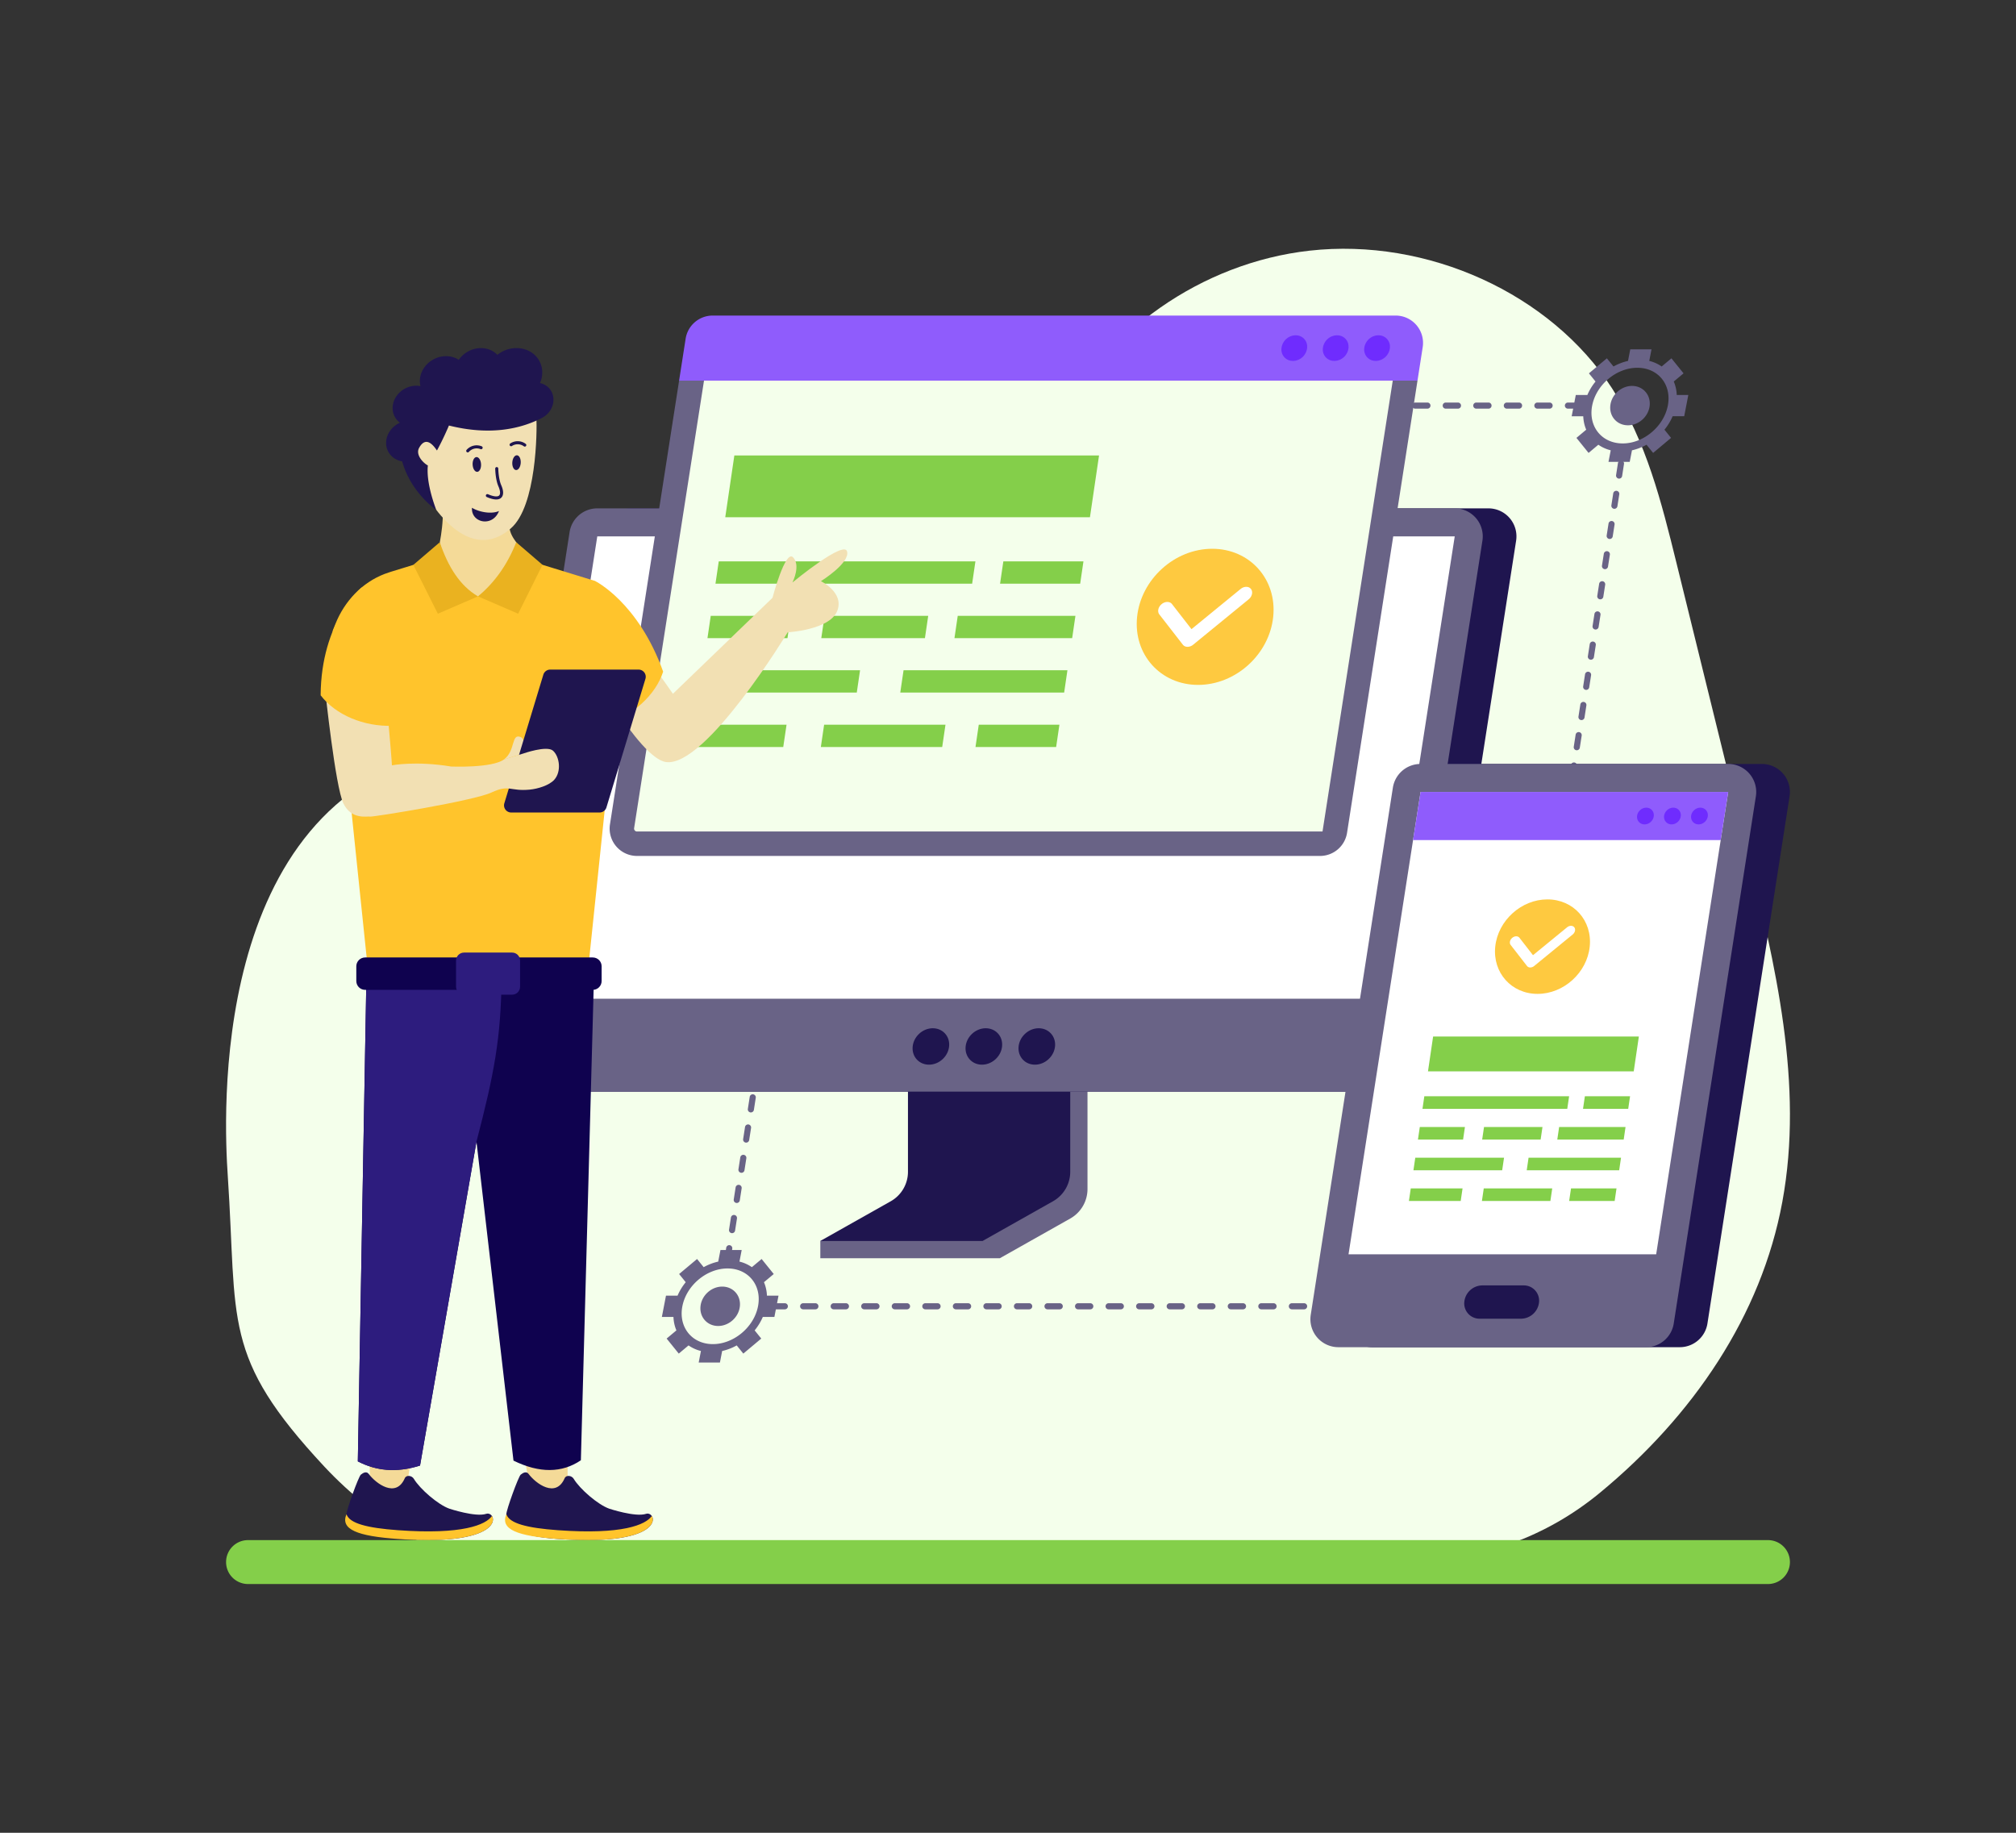
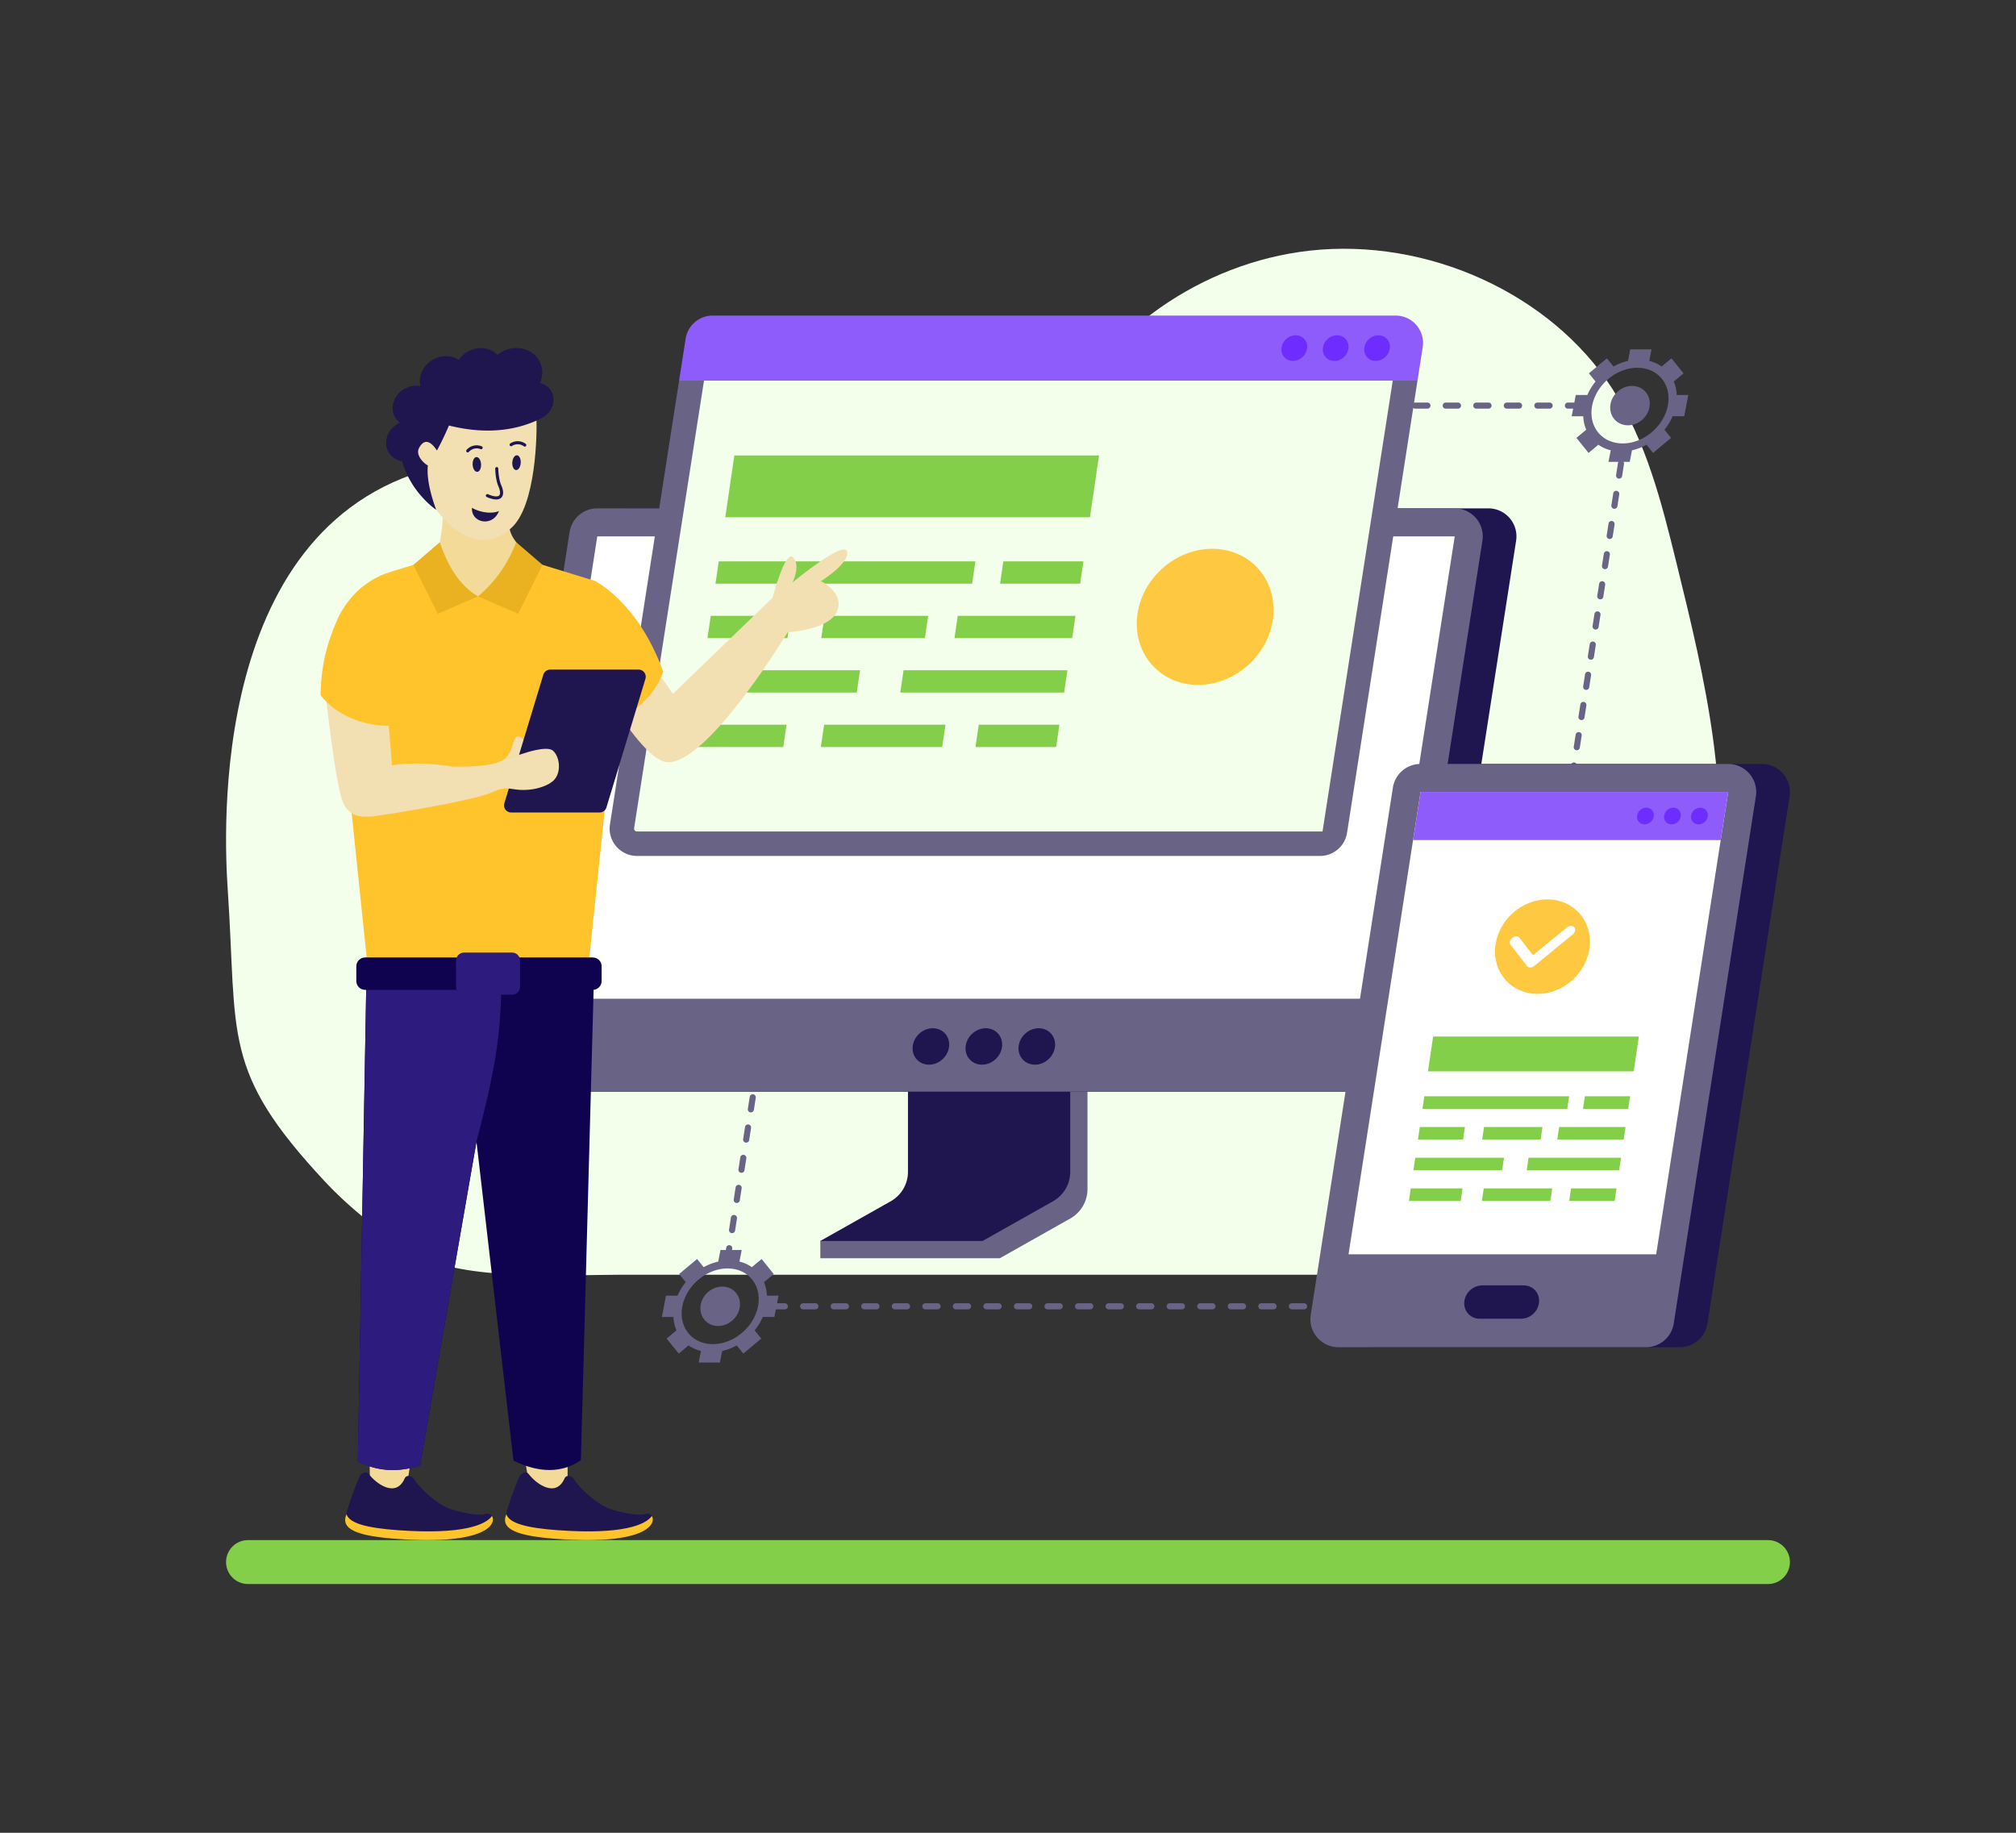
<svg xmlns="http://www.w3.org/2000/svg" enable-background="new 0 0 330 300" viewBox="0 0 330 300" id="Browsercompatibility">
  <rect x="0" y="0" width="330" height="300" fill="#333333" stroke="none" />
  <g fill="#000000" class="color000000 svgShape">
-     <path fill="#f4ffeb" d="M72.663 122.97c24.512-5.36 41.497-9.825 64.636-19.158 4.724-1.906 15.42-9.017 23.91-17.088 5.01-4.763 9.02-10.636 12.097-17.098 7.249-15.223 23.367-26.62 41.06-28.596 19.3-2.155 39.453 7.017 49.507 22.53 5.606 8.651 8.117 18.715 10.548 28.589l11.51 46.76c4.673 18.981 9.37 38.577 5.819 57.817-3.441 18.643-14.637 35.064-29.88 47.636-8.768 7.231-19.456 11.055-30.397 11.055H101.558c-8.55 0-26.038 1.089-33.54-3.441-5.518-3.331-10.575-7.247-14.93-11.919-16.86-18.09-14.193-23.587-15.806-47.617-.595-8.86-3.364-60.995 35.381-69.47z" class="colorebf2ff svgShape" />
+     <path fill="#f4ffeb" d="M72.663 122.97c24.512-5.36 41.497-9.825 64.636-19.158 4.724-1.906 15.42-9.017 23.91-17.088 5.01-4.763 9.02-10.636 12.097-17.098 7.249-15.223 23.367-26.62 41.06-28.596 19.3-2.155 39.453 7.017 49.507 22.53 5.606 8.651 8.117 18.715 10.548 28.589c4.673 18.981 9.37 38.577 5.819 57.817-3.441 18.643-14.637 35.064-29.88 47.636-8.768 7.231-19.456 11.055-30.397 11.055H101.558c-8.55 0-26.038 1.089-33.54-3.441-5.518-3.331-10.575-7.247-14.93-11.919-16.86-18.09-14.193-23.587-15.806-47.617-.595-8.86-3.364-60.995 35.381-69.47z" class="colorebf2ff svgShape" />
    <path fill="#696386" d="M263.47 214.32h-2a.5.5 0 1 1 0-1h2a.5.5 0 1 1 0 1zm-5 0h-2a.5.5 0 1 1 0-1h2a.5.5 0 1 1 0 1zm-5 0h-2a.5.5 0 1 1 0-1h2a.5.5 0 1 1 0 1zm-5 0h-2a.5.5 0 1 1 0-1h2a.5.5 0 1 1 0 1zm-5 0h-2a.5.5 0 1 1 0-1h2a.5.5 0 1 1 0 1zm-5 0h-2a.5.5 0 1 1 0-1h2a.5.5 0 1 1 0 1zm-5 0h-2a.5.5 0 1 1 0-1h2a.5.5 0 1 1 0 1zm-5 0h-2a.5.5 0 1 1 0-1h2a.5.5 0 1 1 0 1zm-5 0h-2a.5.5 0 1 1 0-1h2a.5.5 0 1 1 0 1zm-5 0h-2a.5.5 0 1 1 0-1h2a.5.5 0 1 1 0 1zm-5 0h-2a.5.5 0 1 1 0-1h2a.5.5 0 1 1 0 1zm-5 0h-2a.5.5 0 1 1 0-1h2a.5.5 0 1 1 0 1zm-5 0h-2a.5.5 0 1 1 0-1h2a.5.5 0 1 1 0 1zm-5 0h-2a.5.5 0 1 1 0-1h2a.5.5 0 1 1 0 1zm-5 0h-2a.5.5 0 1 1 0-1h2a.5.5 0 1 1 0 1zm-5 0h-2a.5.5 0 1 1 0-1h2a.5.5 0 1 1 0 1zm-5 0h-2a.5.5 0 1 1 0-1h2a.5.5 0 1 1 0 1zm-5 0h-2a.5.5 0 1 1 0-1h2a.5.5 0 1 1 0 1zm-5 0h-2a.5.5 0 1 1 0-1h2a.5.5 0 1 1 0 1zm-5 0h-2a.5.5 0 1 1 0-1h2a.5.5 0 1 1 0 1zm-5 0h-2a.5.5 0 1 1 0-1h2a.5.5 0 1 1 0 1zm-5 0h-2a.5.5 0 1 1 0-1h2a.5.5 0 1 1 0 1zm-5 0h-2a.5.5 0 1 1 0-1h2a.5.5 0 1 1 0 1zm-5 0h-2a.5.5 0 1 1 0-1h2a.5.5 0 1 1 0 1zm-5 0h-2a.5.5 0 1 1 0-1h2a.5.5 0 1 1 0 1zm-5 0h-2a.5.5 0 1 1 0-1h2a.5.5 0 1 1 0 1zm-5 0h-2a.5.5 0 1 1 0-1h2a.5.5 0 1 1 0 1zm-5 0h-2a.5.5 0 1 1 0-1h2a.5.5 0 1 1 0 1zm137.816-.866a.498.498 0 0 1-.292-.905 4.113 4.113 0 0 0 1.175-1.32.5.5 0 1 1 .873.489 5.105 5.105 0 0 1-1.464 1.641.492.492 0 0 1-.292.095zM119.062 206.792a.501.501 0 0 1-.495-.577l.308-1.977a.504.504 0 0 1 .572-.417.501.501 0 0 1 .417.571l-.309 1.977a.5.5 0 0 1-.493.423zm.77-4.94a.501.501 0 0 1-.495-.577l.308-1.977a.5.5 0 1 1 .988.154l-.308 1.977a.5.5 0 0 1-.494.422zm.77-4.941a.5.5 0 0 1-.495-.577l.307-1.977a.5.5 0 0 1 .988.154l-.307 1.977a.5.5 0 0 1-.493.423zm.77-4.94a.5.5 0 0 1-.495-.577l.307-1.977a.501.501 0 0 1 .988.154l-.307 1.977a.5.5 0 0 1-.494.423zm.769-4.94a.5.5 0 0 1-.495-.577l.307-1.978a.5.5 0 0 1 .989.155l-.308 1.976a.5.5 0 0 1-.493.423zm.77-4.941a.5.5 0 0 1-.495-.577l.307-1.977a.5.5 0 0 1 .988.154l-.307 1.977a.5.5 0 0 1-.493.423zm.77-4.94a.5.5 0 0 1-.495-.577l.307-1.977a.501.501 0 0 1 .988.154l-.308 1.976a.5.5 0 0 1-.493.423zm.769-4.941a.501.501 0 0 1-.495-.577l.308-1.977a.502.502 0 0 1 .571-.417.501.501 0 0 1 .417.571l-.308 1.977a.5.5 0 0 1-.493.423zm.77-4.94a.501.501 0 0 1-.495-.577l.308-1.977a.5.5 0 0 1 .988.154l-.309 1.977a.5.5 0 0 1-.493.422zm.77-4.941a.5.5 0 0 1-.495-.577l.307-1.977a.501.501 0 0 1 .988.155l-.307 1.976a.5.5 0 0 1-.493.423zm.77-4.94a.5.5 0 0 1-.495-.577l.307-1.977a.5.5 0 0 1 .988.154l-.308 1.977a.5.5 0 0 1-.493.423zm.769-4.94a.5.5 0 0 1-.495-.577l.307-1.977a.5.5 0 0 1 .988.155l-.307 1.975a.5.5 0 0 1-.493.423zm.77-4.941a.5.5 0 0 1-.495-.577l.307-1.976a.5.5 0 0 1 .988.154l-.308 1.976a.5.5 0 0 1-.493.423zm.769-4.94a.5.5 0 0 1-.495-.577l.307-1.976a.5.5 0 0 1 .988.154l-.307 1.975a.5.5 0 0 1-.493.423zm.77-4.941a.5.5 0 0 1-.495-.577l.308-1.976a.5.5 0 1 1 .988.154l-.309 1.976a.5.5 0 0 1-.493.423zm.769-4.94a.5.5 0 0 1-.495-.577l.308-1.976a.5.5 0 0 1 .988.154l-.308 1.976a.5.5 0 0 1-.493.422zm.77-4.941a.5.5 0 0 1-.495-.577l.308-1.976a.501.501 0 0 1 .988.155l-.308 1.975a.5.5 0 0 1-.493.423zm.77-4.94a.5.5 0 0 1-.495-.577l.307-1.976a.5.5 0 0 1 .989.154l-.308 1.976a.5.5 0 0 1-.493.423zm2.586-3.582a.5.5 0 0 1-.171-.97c.734-.267 1.45-.402 2.126-.402a.5.5 0 1 1 0 1c-.56 0-1.16.116-1.784.341a.5.5 0 0 1-.171.03zM258.655 66.892h-2a.5.5 0 1 1 0-1h2a.5.5 0 1 1 0 1zm-5 0h-2a.5.5 0 1 1 0-1h2a.5.5 0 1 1 0 1zm-5 0h-2a.5.5 0 1 1 0-1h2a.5.5 0 1 1 0 1zm-5 0h-2a.5.5 0 1 1 0-1h2a.5.5 0 1 1 0 1zm-5 0h-2a.5.5 0 1 1 0-1h2a.5.5 0 1 1 0 1zm-5 0h-2a.5.5 0 1 1 0-1h2a.5.5 0 1 1 0 1zm-5 0h-2a.5.5 0 1 1 0-1h2a.5.5 0 1 1 0 1zm-5 0h-2a.5.5 0 1 1 0-1h2a.5.5 0 1 1 0 1zm-5 0h-2a.5.5 0 1 1 0-1h2a.5.5 0 1 1 0 1zm-5 0h-2a.5.5 0 1 1 0-1h2a.5.5 0 1 1 0 1zm-5 0h-2a.5.5 0 1 1 0-1h2a.5.5 0 1 1 0 1zm-5 0h-2a.5.5 0 1 1 0-1h2a.5.5 0 1 1 0 1zm-5 0h-2a.5.5 0 1 1 0-1h2a.5.5 0 1 1 0 1zm-5 0h-2a.5.5 0 1 1 0-1h2a.5.5 0 1 1 0 1zm-5 0h-2a.5.5 0 1 1 0-1h2a.5.5 0 1 1 0 1zm-5 0h-2a.5.5 0 1 1 0-1h2a.5.5 0 1 1 0 1zm-5 0h-2a.5.5 0 1 1 0-1h2a.5.5 0 1 1 0 1zm-5 0h-2a.5.5 0 1 1 0-1h2a.5.5 0 1 1 0 1zm-5 0h-2a.5.5 0 1 1 0-1h2a.5.5 0 1 1 0 1zm-5 0h-2a.5.5 0 1 1 0-1h2a.5.5 0 1 1 0 1zm-5 0h-2a.5.5 0 1 1 0-1h2a.5.5 0 1 1 0 1zm-5 0h-2a.5.5 0 1 1 0-1h2a.5.5 0 1 1 0 1zm-5 0h-2a.5.5 0 1 1 0-1h2a.5.5 0 1 1 0 1zm-5 0h-2a.5.5 0 1 1 0-1h2a.5.5 0 1 1 0 1zm-5 0h-2a.5.5 0 1 1 0-1h2a.5.5 0 1 1 0 1zm-5 0h-2a.5.5 0 1 1 0-1h2a.5.5 0 1 1 0 1zm-5 0h-2a.5.5 0 1 1 0-1h2a.5.5 0 1 1 0 1zM255.027 142.57a.5.5 0 0 1-.495-.577l.307-1.977a.5.5 0 1 1 .989.154l-.308 1.976a.5.5 0 0 1-.493.423zm.77-4.941a.5.5 0 0 1-.495-.577l.307-1.977a.5.5 0 0 1 .988.154l-.308 1.977a.5.5 0 0 1-.493.423zm.769-4.94a.5.5 0 0 1-.495-.577l.307-1.977a.5.5 0 0 1 .989.154l-.308 1.977a.5.5 0 0 1-.493.422zm.77-4.941a.501.501 0 0 1-.495-.577l.308-1.977a.501.501 0 0 1 .988.154l-.309 1.977a.5.5 0 0 1-.493.423zm.769-4.94a.501.501 0 0 1-.495-.577l.308-1.977a.5.5 0 0 1 .989.154l-.309 1.977a.5.5 0 0 1-.493.423zm.77-4.94a.5.5 0 0 1-.495-.577l.308-1.977a.5.5 0 1 1 .988.155l-.307 1.975a.5.5 0 0 1-.494.423zm.77-4.941a.5.5 0 0 1-.495-.577l.307-1.976a.5.5 0 0 1 .989.154l-.308 1.976a.5.5 0 0 1-.493.423zm.77-4.94a.5.5 0 0 1-.495-.577l.307-1.977a.5.5 0 0 1 .988.155l-.307 1.975a.5.5 0 0 1-.494.423zm.769-4.941a.5.5 0 0 1-.495-.577l.307-1.976a.5.5 0 1 1 .989.154l-.308 1.976a.5.5 0 0 1-.493.423zm.77-4.94a.5.5 0 0 1-.495-.577l.307-1.976a.5.5 0 0 1 .988.154l-.307 1.976a.5.5 0 0 1-.494.422zm.769-4.941a.5.5 0 0 1-.495-.577l.308-1.976a.501.501 0 0 1 .988.154l-.308 1.976a.5.5 0 0 1-.493.423zm.77-4.94a.5.5 0 0 1-.495-.577l.308-1.976a.501.501 0 0 1 .988.154l-.308 1.976a.5.5 0 0 1-.493.423zm.77-4.94a.5.5 0 0 1-.495-.577l.308-1.977a.501.501 0 0 1 .988.155l-.309 1.975a.5.5 0 0 1-.493.423zm.77-4.941a.5.5 0 0 1-.495-.577l.307-1.976a.5.5 0 0 1 .988.154l-.307 1.976a.5.5 0 0 1-.493.423z" class="color38297a svgShape" />
    <path fill="#696386" d="m275.688 68.133.673-3.48h-1.894a6.256 6.256 0 0 0-.485-2.204l1.598-1.337-1.984-2.46-1.595 1.336a6.026 6.026 0 0 0-2.032-.912l.366-1.894h-3.476l-.367 1.894a9.03 9.03 0 0 0-2.381.912l-1.082-1.337-2.936 2.46 1.081 1.34a9.118 9.118 0 0 0-1.338 2.203h-1.894l-.673 3.48h1.894c.032.789.2 1.531.486 2.201l-1.6 1.34 1.985 2.46 1.6-1.34a6.01 6.01 0 0 0 2.028.913l-.367 1.894h3.477l.366-1.891a8.94 8.94 0 0 0 2.382-.915l1.08 1.34 2.937-2.46-1.081-1.34c.545-.67 1-1.413 1.338-2.203h1.894zm-10.069 4.45c-3.421 0-5.657-2.771-4.996-6.19.662-3.42 3.97-6.193 7.392-6.193 3.418 0 5.654 2.772 4.992 6.194-.661 3.418-3.97 6.19-7.388 6.19z" class="color38297a svgShape" />
    <path fill="#696386" d="M267.149 63.17c-1.78 0-3.372 1.442-3.556 3.222-.185 1.78 1.108 3.222 2.888 3.222s3.371-1.442 3.556-3.222c.184-1.78-1.109-3.222-2.888-3.222zM126.761 215.562l.673-3.48h-1.893a6.255 6.255 0 0 0-.486-2.205l1.599-1.337-1.984-2.46-1.596 1.337a6.027 6.027 0 0 0-2.032-.912l.366-1.894h-3.476l-.366 1.894a9.03 9.03 0 0 0-2.382.912l-1.082-1.337-2.936 2.46 1.081 1.34a9.12 9.12 0 0 0-1.338 2.202h-1.894l-.673 3.48h1.894c.033.79.2 1.532.486 2.202l-1.6 1.34 1.985 2.46 1.6-1.34a6.01 6.01 0 0 0 2.028.912l-.366 1.894h3.476l.366-1.89a8.941 8.941 0 0 0 2.382-.916l1.081 1.34 2.936-2.46-1.08-1.34c.544-.67 1-1.413 1.338-2.202h1.893zm-10.069 4.45c-3.421 0-5.657-2.772-4.996-6.19.662-3.421 3.97-6.193 7.392-6.193 3.418 0 5.654 2.772 4.992 6.193-.661 3.418-3.97 6.19-7.388 6.19z" class="color38297a svgShape" />
    <path fill="#696386" d="M118.222 210.598c-1.78 0-3.371 1.443-3.556 3.223-.184 1.779 1.109 3.222 2.888 3.222 1.78 0 3.372-1.443 3.556-3.222.185-1.78-1.108-3.223-2.888-3.223zM151.45 151.667l1.161 40.261a5.539 5.539 0 0 1-3.58 5.7l-14.753 5.5v2.825h29.387l11.528-6.499a5.539 5.539 0 0 0 2.819-4.825v-42.962H151.45z" class="color38297a svgShape" />
    <path fill="#1f154f" d="M148.625 151.667v40.138c0 2-1.077 3.843-2.819 4.825l-11.528 6.498h26.562l11.527-6.498a5.54 5.54 0 0 0 2.82-4.825v-40.138h-26.562z" class="color20154f svgShape" />
    <path fill="#1f154f" d="M243.643 83.212h-140.36a4.586 4.586 0 0 0-4.53 3.88l-13.445 86.296a4.586 4.586 0 0 0 4.531 5.292h140.36a4.586 4.586 0 0 0 4.53-3.88l13.445-86.297a4.586 4.586 0 0 0-4.531-5.291z" class="color20154f svgShape" />
    <path fill="#696386" d="M238.127 83.212H97.767a4.586 4.586 0 0 0-4.53 3.88l-13.445 86.296a4.586 4.586 0 0 0 4.53 5.292h140.36a4.586 4.586 0 0 0 4.531-3.88l13.445-86.297a4.586 4.586 0 0 0-4.531-5.291z" class="color38297a svgShape" />
    <ellipse cx="169.716" cy="171.291" fill="#1f154f" rx="3.14" ry="2.831" transform="rotate(-43.516 169.716 171.291)" class="color20154f svgShape" />
    <ellipse cx="161.047" cy="171.291" fill="#1f154f" rx="3.14" ry="2.831" transform="rotate(-43.516 161.047 171.291)" class="color20154f svgShape" />
    <ellipse cx="152.378" cy="171.291" fill="#1f154f" rx="3.14" ry="2.831" transform="rotate(-43.516 152.378 171.291)" class="color20154f svgShape" />
    <path fill="#ffffff" d="m226.337 163.474 11.79-75.677H97.769l-11.791 75.677z" class="colorffffff svgShape" />
    <path fill="#696386" d="m111.162 62.306-11.315 72.63a4.48 4.48 0 0 0 4.427 5.17h111.799a4.48 4.48 0 0 0 4.427-3.79l11.53-74.01c-42.343-4.272-82.551-4.103-120.868 0z" class="color38297a svgShape" />
    <path fill="#f4ffeb" d="M115.627 59.82 103.8 135.553a.459.459 0 0 0 .109.384.462.462 0 0 0 .365.168h112.21l11.884-76.285c-48.088-4.724-68.996-5.215-112.74 0z" class="colorebf2ff svgShape" />
    <path fill="#84cf4a" d="m120.206 74.55-1.489 10.118h59.696l1.489-10.117zM159.667 91.891h-42.013l-.538 3.654h42.013zM164.237 91.891l-.537 3.654h13.113l.537-3.654zM129.437 100.801h-13.094l-.538 3.654H128.9zM151.94 100.801h-16.965l-.538 3.654h16.964zM156.773 100.801l-.537 3.654h19.266l.537-3.654zM140.784 109.711h-25.752l-.538 3.654h25.752zM147.903 109.711l-.537 3.654h26.825l.537-3.654zM128.75 118.62H113.72l-.538 3.655h15.028zM134.902 118.62l-.538 3.655h19.865l.538-3.654zM160.216 118.62l-.537 3.655h13.2l.538-3.654z" class="colord1dcf8 svgShape" />
    <path fill="#8f5cfc" d="m232.03 62.306.854-5.483a4.48 4.48 0 0 0-4.427-5.17H116.658a4.48 4.48 0 0 0-4.427 3.79l-1.07 6.863h120.87z" class="color5cb8fc svgShape" />
    <ellipse cx="225.413" cy="56.979" fill="#6f2cfe" rx="2.212" ry="1.994" transform="rotate(-43.516 225.413 56.98)" class="color46a6fc svgShape" />
    <ellipse cx="218.639" cy="56.979" fill="#6f2cfe" rx="2.212" ry="1.994" transform="rotate(-43.516 218.64 56.98)" class="color46a6fc svgShape" />
    <ellipse cx="211.865" cy="56.979" fill="#6f2cfe" rx="2.212" ry="1.994" transform="rotate(-43.516 211.865 56.98)" class="color46a6fc svgShape" />
    <path fill="#fec940" d="M198.428 89.827c-6.153 0-11.657 4.987-12.295 11.14-.638 6.152 3.833 11.14 9.985 11.14 6.152 0 11.656-4.988 12.294-11.14.638-6.153-3.832-11.14-9.984-11.14z" class="colorfe4c40 svgShape" />
-     <path fill="#ffffff" d="M194.39 105.876c-.307 0-.587-.117-.769-.35l-3.845-4.948c-.364-.469-.195-1.227.378-1.695.572-.468 1.33-.468 1.694 0l3.187 4.1 8.04-6.575c.572-.468 1.33-.468 1.694 0 .364.468.195 1.227-.377 1.695l-9.077 7.422a1.484 1.484 0 0 1-.925.351z" class="colorffffff svgShape" />
    <path fill="#f4da98" d="M80.714 98.472c-7.182.704-8.724-9.716-8.724-9.716s.377-1.825.474-3.778c.11-1.869-.036-3.434-.036-3.434l10.87 3.688c0 .316.013.607.05.874.127 1.29.745 2.07 1.15 2.65.484.69.754 1.05.754 1.05s2.645 7.962-4.538 8.666z" class="colorf4a998 svgShape" />
    <path fill="#ffc42c" d="m60.272 159.174-5.81-55.937.449-1.12c1.478-3.701 4.342-6.76 8.066-8.18.317-.122.638-.232.964-.332l8.736-2.684c-.054 3.809 1.682 6.143 5.575 6.7 2.647-1.532 4.533-3.741 5.575-6.7l13.562 4.17 4.825 6.529-5.997 57.554H60.272z" class="coloree984f svgShape" />
    <path fill="#f2e0b3" d="M85.639 123.346s.49-2.317-.39-2.692c-1.612-.686-.818 2.204-2.744 3.65" class="colorf2c3b3 svgShape" />
    <path fill="#eab220" d="M84.499 88.756c-1.458 3.712-3.569 6.634-6.254 8.86l6.571 2.84 3.987-8.004-4.304-3.696z" class="colorea7d20 svgShape" />
    <path fill="#eab220" d="m71.99 88.756-4.33 3.707 4.013 7.994 6.572-2.841c-2.926-1.705-4.901-4.82-6.255-8.86z" class="colorea7d20 svgShape" />
    <path fill="#f2e0b3" d="m85.233 128.34 2.288.034s-1.47-2.818-2.879-2.777c-1.364.041.352 2.544.591 2.743z" class="colorf2c3b3 svgShape" />
    <path fill="#f2e0b3" d="m85.233 128.34 2.288.034s-1.47-2.818-2.879-2.777c-1.364.041.352 2.544.591 2.743zM104.107 105.308c.634.456 6.042 8.255 6.042 8.255l16.298-15.705s2.104-7.993 3.38-6.622c1.235 1.308-.007 3.89-.107 4.107.364-.303 8.459-6.947 8.938-5.077.499 1.902-4.28 4.862-4.28 4.862s3.932 1.908 2.636 4.949c-1.296 3.05-8.078 3.422-8.078 3.422s-13.385 22.102-19.903 21.24c-4.48-.593-13.262-16.904-13.262-16.904l8.336-2.527z" class="colorf2c3b3 svgShape" />
    <path fill="#ffc42c" d="M97.389 95.092s7.054 3.422 11.162 14.847c-1.237 3.826-4.94 7.22-9.49 8.637 0 0-8.218-13.396-1.672-23.484z" class="coloree984f svgShape" />
    <path fill="#1f154f" d="M104.528 109.604H90.062c-.517 0-.973.338-1.123.833l-6.383 21.044a1.173 1.173 0 0 0 1.123 1.514h14.466c.517 0 .973-.338 1.123-.833l6.383-21.044a1.173 1.173 0 0 0-1.123-1.514z" class="color20154f svgShape" />
    <path fill="#f2e0b3" d="M62.991 111.745s1.103 11.905 1.162 13.527c0 0 3.9-.763 9.71.2 0 0 6.716.277 8.642-1.168l3.134-.958s3.892-1.375 4.893-.46c1.065.973 1.406 3.4.194 4.752-.819.913-2.683 1.485-4.008 1.612-3.287.317-3.322-.907-6.271.47-2.95 1.376-19.435 4.04-19.88 3.943-.446-.098-3.034.58-4.355-2.15-1.321-2.729-2.984-18.559-2.984-18.559l9.763-1.209z" class="colorf2c3b3 svgShape" />
    <path fill="#ffc42c" d="M59.192 96.162s-6.633 5.509-6.706 17.649c2.439 3.197 7.06 5.166 11.822 4.99 0 0 4.413-15.304-5.116-22.64z" class="coloree984f svgShape" />
    <path fill="#f2e0b3" d="M87.806 68.382c-.011-.25-.02-.387-.02-.387s-7.395-3.445-9.934-3.847c-4.283-.655-8.248 2.648-10.189 4.23-.008.013-.198 7.02-.206 7.033-2.086 1.766 1.77 4.695 1.77 4.695s6.674 13.04 14.378 6.396c4.227-3.626 4.315-15.914 4.201-18.12z" class="colorf2c3b3 svgShape" />
    <path fill="#1f154f" d="M88.677 68.427c-3.428 1.763-8.425 2.92-15.19 1.225 0 0-.874 2.098-1.964 4.09-.695-1.037-1.86-2.342-2.912-.445-.645 1.157.685 2.503 1.426 2.893-.325 3.04 1.34 7.127 1.357 7.248-.215-.12-4.176-2.917-5.562-7.92-1.642-.27-2.77-1.656-2.616-3.31.122-1.319 1.034-2.462 2.244-3.014a2.98 2.98 0 0 1-1.176-2.69c.172-1.857 1.895-3.363 3.845-3.363.24 0 .478.027.7.067a3.461 3.461 0 0 1-.088-1.17c.191-2.059 2.1-3.74 4.276-3.74.791 0 1.492.215 2.077.605.785-1.143 2.144-1.924 3.627-1.924 1.088 0 2.039.417 2.695 1.103a4.972 4.972 0 0 1 3.141-1.103c2.53 0 4.411 1.95 4.186 4.372a4 4 0 0 1-.35 1.332c.068.027.122.054.191.068 2.64.78 2.691 4.331.093 5.676z" class="color20154f svgShape" />
    <ellipse cx="84.548" cy="75.732" fill="#1f154f" rx="1.212" ry=".691" transform="rotate(-86.358 84.548 75.732)" class="color20154f svgShape" />
    <ellipse cx="78.054" cy="76.025" fill="#1f154f" rx=".691" ry="1.212" transform="rotate(-3.084 78.054 76.025)" class="color20154f svgShape" />
    <path fill="#1f154f" d="M85.902 73.104a.248.248 0 0 1-.149-.048 1.693 1.693 0 0 0-1.95-.053.25.25 0 0 1-.275-.418 2.188 2.188 0 0 1 2.522.068.25.25 0 0 1-.148.451zM77.258 83.115c-.17 2.485 3.384 3.225 4.424.531-1.307.574-3.327.142-4.424-.531zM81.225 81.756c-.411 0-.926-.132-1.54-.397a.25.25 0 1 1 .198-.459c.902.388 1.566.46 1.826.201.23-.232.186-.788-.12-1.486-.497-1.134-.525-2.837-.526-2.91a.25.25 0 0 1 .247-.252h.003a.25.25 0 0 1 .25.247c0 .017.028 1.674.483 2.714.405.92.41 1.644.018 2.04-.2.201-.48.302-.839.302zM76.566 74.05a.25.25 0 0 1-.186-.418 2.206 2.206 0 0 1 2.46-.584.25.25 0 1 1-.183.465 1.703 1.703 0 0 0-1.906.456.25.25 0 0 1-.185.082z" class="color20154f svgShape" />
    <path fill="#f4da98" d="M92.913 234.067v11.478c0 2.277-5.881 2.277-5.881 0l-1.897-11.478h7.778zM68.12 233.366l-1.746 11.345c-.347 2.25-6.16 1.356-5.814-.895l-.129-11.633 7.688 1.183z" class="colorf4a998 svgShape" />
    <path fill="#0f024f" d="M59.98 159.852c-.316 17.218-1.408 79.353-1.408 79.353 2.924 1.518 6.25 1.933 10.183.687l9.239-53.024 6.058 52.213c4.255 2.082 7.927 2.045 11.032-.055l2.145-79.174H59.98z" class="color022e4f svgShape" />
    <path fill="#2d1c7e" d="M82.096 159.852H59.98c-.316 17.218-1.408 79.353-1.408 79.353 2.924 1.518 6.25 1.934 10.183.687l9.239-53.024c2.875-11.02 4.048-17.04 4.102-27.016z" class="color1c587e svgShape" />
    <path fill="#0f024f" d="M97.036 156.723H59.769c-.798 0-1.445.647-1.445 1.446v2.41c0 .8.647 1.446 1.445 1.446h37.267c.798 0 1.445-.647 1.445-1.445v-2.411c0-.799-.647-1.446-1.445-1.446z" class="color022e4f svgShape" />
    <path fill="#2d1c7e" d="M85.132 157.232v4.271c0 .734-.576 1.31-1.31 1.31h-7.861c-.72 0-1.31-.576-1.31-1.31v-4.271c0-.72.59-1.31 1.31-1.31h7.861c.734 0 1.31.59 1.31 1.31z" class="color1c587e svgShape" />
    <path fill="#1f154f" d="M59.067 241.378c.435-.355.952-.57 1.288-.12 1.175 1.577 4.465 4.032 5.905.706.252-.58 1.155-.448 1.48.094 1.013 1.686 3.968 4.238 5.815 4.891 0 0 4.291 1.428 6.03.844 1.74-.584 3.874 5.44-14.555 4.108-6.68-.482-8.259-1.984-8.314-4.042-.018-.666 1.977-6.175 2.351-6.481z" class="color20154f svgShape" />
    <path fill="#ffc42c" d="M65.163 250.473c10.546.761 14.357-.885 15.363-2.324.808 1.225-.854 4.81-15.496 3.753-6.484-.469-9.371-1.55-8.314-4.043.498 1.503 3.368 2.247 8.447 2.614z" class="coloree984f svgShape" />
    <path fill="#1f154f" d="M85.235 241.378c.435-.355.952-.57 1.288-.12 1.175 1.577 4.464 4.032 5.905.706.252-.58 1.155-.448 1.48.094 1.013 1.686 3.968 4.238 5.815 4.891 0 0 4.291 1.428 6.03.844 1.74-.584 3.874 5.44-14.555 4.108-6.68-.482-8.26-1.984-8.314-4.042-.018-.666 1.977-6.175 2.351-6.481z" class="color20154f svgShape" />
    <path fill="#ffc42c" d="M91.331 250.473c10.546.761 14.357-.885 15.363-2.324.808 1.225-.854 4.81-15.496 3.753-6.484-.469-9.371-1.55-8.314-4.043.498 1.503 3.368 2.247 8.447 2.614z" class="coloree984f svgShape" />
    <path fill="#1f154f" d="M288.406 125.048h-50.36a4.586 4.586 0 0 0-4.53 3.88l-13.445 86.297a4.586 4.586 0 0 0 4.53 5.291h50.36a4.586 4.586 0 0 0 4.531-3.88l13.445-86.297a4.586 4.586 0 0 0-4.531-5.291z" class="color20154f svgShape" />
    <path fill="#696386" d="M282.89 125.048h-50.36a4.586 4.586 0 0 0-4.53 3.88l-13.445 86.297a4.586 4.586 0 0 0 4.53 5.291h50.36a4.586 4.586 0 0 0 4.531-3.88l13.445-86.297a4.586 4.586 0 0 0-4.532-5.291z" class="color38297a svgShape" />
    <path fill="#1f154f" d="M249.44 210.402h-6.765a2.996 2.996 0 0 0-2.984 2.724 2.5 2.5 0 0 0 2.49 2.727h6.764a2.997 2.997 0 0 0 2.984-2.725 2.5 2.5 0 0 0-2.49-2.726z" class="color20154f svgShape" />
    <path fill="#ffffff" d="m271.1 205.31 11.79-75.677h-50.358l-11.791 75.677z" class="colorffffff svgShape" />
    <path fill="#8f5cfc" d="m281.662 137.511 1.228-7.878h-50.358l-1.227 7.878z" class="color5cb8fc svgShape" />
    <ellipse cx="278.185" cy="133.572" fill="#6f2cfe" rx="1.444" ry="1.302" transform="rotate(-43.516 278.185 133.572)" class="color46a6fc svgShape" />
    <ellipse cx="273.762" cy="133.572" fill="#6f2cfe" rx="1.444" ry="1.302" transform="rotate(-43.516 273.762 133.572)" class="color46a6fc svgShape" />
    <ellipse cx="269.339" cy="133.572" fill="#6f2cfe" rx="1.444" ry="1.302" transform="rotate(-43.516 269.34 133.572)" class="color46a6fc svgShape" />
    <path fill="#84cf4a" d="m234.587 169.66-.84 5.708h33.679l.84-5.708zM256.85 179.443h-23.702l-.303 2.061h23.701zM259.428 179.443l-.303 2.061h7.398l.303-2.061zM239.796 184.47h-7.388l-.303 2.06h7.387zM252.49 184.47h-9.57l-.304 2.06h9.57zM255.217 184.47l-.303 2.06h10.87l.302-2.06zM246.197 189.496h-14.528l-.304 2.061h14.528zM250.213 189.496l-.303 2.061h15.133l.304-2.06zM239.407 194.523h-8.478l-.303 2.061h8.478zM242.878 194.523l-.303 2.061h11.207l.303-2.061zM257.16 194.523l-.304 2.061h7.448l.303-2.061z" class="colord1dcf8 svgShape" />
    <path fill="#fec940" d="M253.292 147.218c-4.271 0-8.092 3.462-8.535 7.733-.443 4.271 2.66 7.733 6.931 7.733s8.092-3.462 8.535-7.733c.443-4.27-2.66-7.733-6.931-7.733z" class="colorfe4c40 svgShape" />
    <path fill="#ffffff" d="M250.489 158.36a.659.659 0 0 1-.534-.244l-2.67-3.435c-.252-.325-.134-.851.263-1.176.397-.325.924-.325 1.176 0l2.212 2.846 5.582-4.564c.397-.325.924-.325 1.176 0 .253.325.135.851-.262 1.176l-6.3 5.153a1.03 1.03 0 0 1-.643.243z" class="colorffffff svgShape" />
    <path fill="#84cf4a" d="M289.403 252.094H40.597a3.59 3.59 0 0 0-3.59 3.59v.008a3.59 3.59 0 0 0 3.59 3.59h248.806a3.59 3.59 0 0 0 3.59-3.59v-.008a3.59 3.59 0 0 0-3.59-3.59z" class="colord1dcf8 svgShape" />
  </g>
</svg>